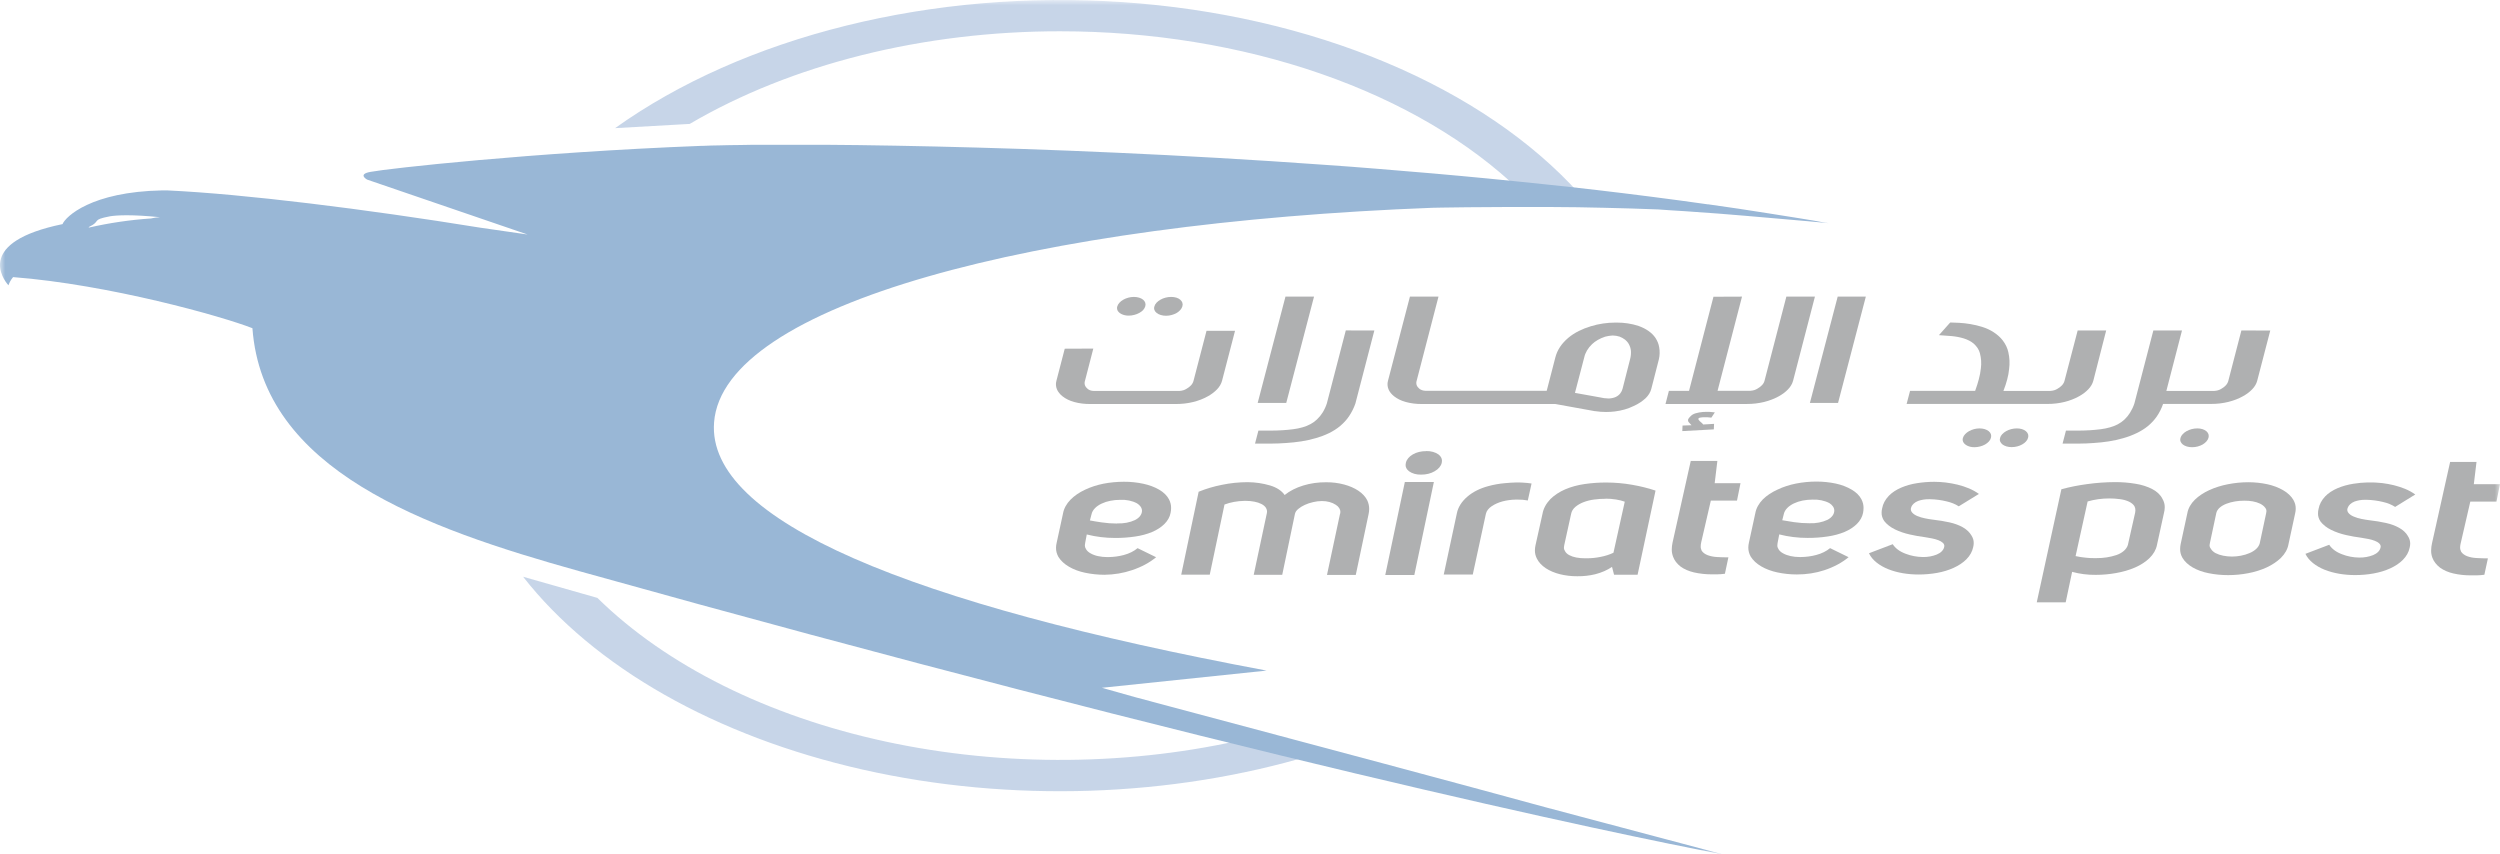
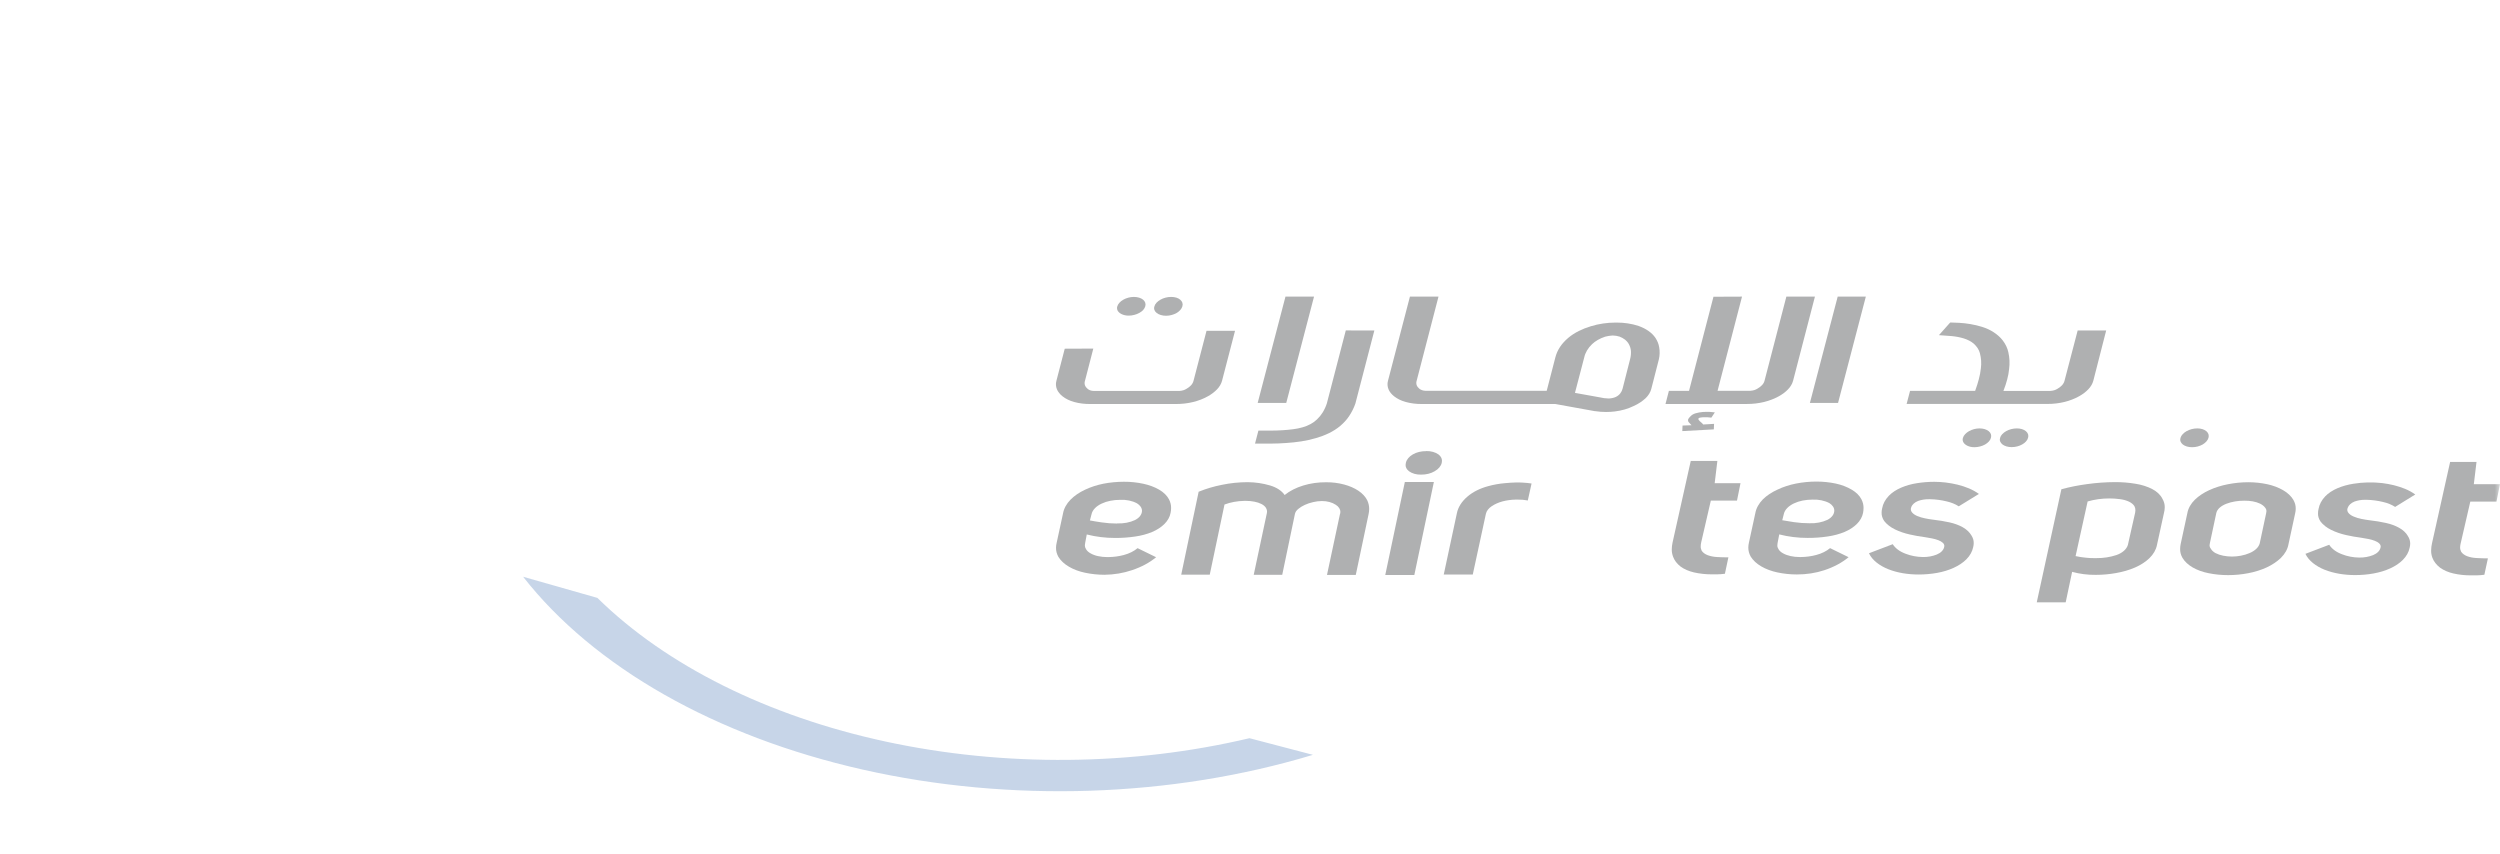
<svg xmlns="http://www.w3.org/2000/svg" width="237" height="81" viewBox="0 0 237 81" fill="none">
  <g opacity="0.4">
    <mask id="mask0_165_160" style="mask-type:luminance" maskUnits="userSpaceOnUse" x="0" y="0" width="237" height="81">
      <path d="M237 0H0V81H237V0Z" fill="white" />
    </mask>
    <g mask="url(#mask0_165_160)">
      <path d="M118.45 69.981C107.354 72.608 95.228 72.725 84.018 70.313C72.808 67.901 63.164 63.1 56.633 56.681L49.59 54.676C56.309 63.263 67.859 69.817 81.819 72.965C95.779 76.113 111.064 75.609 124.467 71.559L118.45 69.981Z" fill="#7296C6" />
-       <path d="M100.493 2.965C109.11 2.965 117.595 4.345 125.203 6.986C132.812 9.627 139.311 13.446 144.13 18.11L149.751 18.396C145.218 13.362 138.938 9.094 131.416 5.934C123.895 2.773 115.342 0.811 106.446 0.203C97.55 -0.405 88.56 0.359 80.199 2.434C71.839 4.508 64.341 7.836 58.309 12.148L65.387 11.747C75.024 6.087 87.531 2.958 100.493 2.965Z" fill="#7296C6" />
-       <path d="M159.685 20.018C160.778 20.087 161.879 20.167 162.972 20.253L165.521 20.462C167.487 20.625 169.455 20.796 171.424 20.975L173.398 21.158C172.924 21.107 172.45 21.001 171.99 20.923L170.55 20.686L167.663 20.227C165.756 19.922 163.844 19.635 161.927 19.368H161.87C160.115 19.116 158.36 18.884 156.626 18.66C154.893 18.437 153.182 18.227 151.453 18.024C149.724 17.821 147.986 17.629 146.248 17.451C144.511 17.273 142.773 17.087 141.031 16.921C139.288 16.755 137.56 16.591 135.817 16.44C134.075 16.288 132.364 16.153 130.635 16.007C128.906 15.861 127.216 15.741 125.501 15.62C123.785 15.5 122.126 15.382 120.437 15.274C118.747 15.165 117.119 15.065 115.46 14.97C113.802 14.875 112.217 14.789 110.594 14.704C108.97 14.618 107.439 14.549 105.859 14.477C104.279 14.405 102.787 14.342 101.273 14.282L96.863 14.119L92.637 13.99C91.303 13.95 89.966 13.916 88.626 13.887C87.365 13.856 86.106 13.831 84.848 13.81C83.678 13.787 82.507 13.768 81.338 13.755C80.254 13.741 79.17 13.732 78.086 13.724C77.098 13.724 76.111 13.724 75.124 13.724C74.246 13.724 73.368 13.724 72.491 13.724C71.723 13.724 70.95 13.724 70.183 13.747C69.529 13.747 68.866 13.767 68.225 13.781C67.699 13.781 67.168 13.807 66.641 13.827H66.492C50.427 14.448 36.762 15.981 35.138 16.291C33.852 16.514 34.805 17.027 34.805 17.027L50.019 22.233C48.535 22.012 47.022 21.794 45.494 21.579C34.598 19.815 23.171 18.394 15.869 18.05C15.7 18.042 15.53 18.042 15.36 18.05C8.637 18.182 6.224 20.534 5.926 21.247C-2.298 22.943 0.26 26.444 0.8 27.046C0.893 26.776 1.04 26.514 1.239 26.27C10.353 26.974 21.078 29.994 23.93 31.114C24.922 44.554 40.119 50.023 54.96 54.158C116.654 71.391 153.129 79.064 163.349 81L146.648 76.565C138.411 74.31 125.839 70.955 110.91 66.973C108.641 66.383 106.5 65.793 104.459 65.203L120.072 63.572C86.314 57.269 66.975 49.367 67.694 40.039C68.546 28.9 98.074 21.13 135.826 19.697L136.704 19.68L139.082 19.648C140.272 19.648 141.465 19.628 142.654 19.625C144.117 19.625 145.593 19.625 147.082 19.625C148.737 19.625 150.386 19.66 152.041 19.697C153.764 19.735 155.485 19.788 157.206 19.855C158.013 19.918 158.856 19.967 159.685 20.018ZM14.312 20.709C12.317 20.846 10.354 21.135 8.462 21.568C8.392 21.568 8.387 21.534 8.462 21.499C9.62 20.944 8.602 20.852 10.428 20.505C11.099 20.393 12.552 20.328 15.172 20.591C14.878 20.604 14.588 20.643 14.312 20.709Z" fill="#004A98" />
      <path d="M104.71 54.489C104.086 54.487 103.465 54.422 102.872 54.297C102.303 54.18 101.779 53.984 101.336 53.724C100.896 53.467 100.554 53.147 100.335 52.79C100.181 52.514 100.105 52.223 100.111 51.93C100.112 51.782 100.13 51.635 100.164 51.489L100.774 48.678C100.856 48.21 101.101 47.76 101.489 47.363C101.852 46.998 102.316 46.68 102.858 46.426C103.39 46.173 103.984 45.979 104.613 45.853C105.241 45.733 105.891 45.671 106.544 45.67C107.169 45.667 107.79 45.731 108.383 45.859C108.937 45.976 109.448 46.166 109.884 46.418C110.314 46.668 110.638 46.987 110.823 47.343C110.958 47.606 111.025 47.882 111.021 48.16C111.02 48.319 111.002 48.478 110.968 48.635C110.899 49.011 110.696 49.371 110.375 49.687C110.072 49.984 109.679 50.237 109.221 50.432C108.733 50.635 108.194 50.781 107.628 50.861C107.005 50.955 106.368 51.001 105.728 50.999C104.803 51 103.886 50.888 103.025 50.667L102.872 51.483C102.855 51.554 102.846 51.626 102.845 51.698C102.842 51.816 102.877 51.933 102.946 52.042C103.031 52.204 103.183 52.348 103.385 52.457C103.592 52.576 103.834 52.666 104.096 52.721C104.379 52.781 104.675 52.812 104.973 52.812H105.074C105.573 52.806 106.065 52.74 106.527 52.618C107.047 52.48 107.501 52.255 107.843 51.965L109.599 52.824C108.983 53.339 108.2 53.758 107.308 54.053C106.506 54.329 105.616 54.478 104.71 54.489ZM105.904 49.618C106.511 49.645 107.114 49.532 107.606 49.297C107.81 49.193 107.974 49.06 108.088 48.908C108.201 48.756 108.26 48.589 108.26 48.42C108.259 48.288 108.216 48.157 108.135 48.036C108.053 47.915 107.935 47.806 107.786 47.716C107.339 47.473 106.764 47.355 106.185 47.386C105.871 47.384 105.558 47.414 105.259 47.475C104.963 47.533 104.684 47.623 104.434 47.742C104.183 47.859 103.969 48.007 103.802 48.177C103.632 48.35 103.521 48.546 103.477 48.75L103.323 49.337C103.609 49.395 103.973 49.455 104.425 49.521C104.91 49.593 105.406 49.631 105.904 49.632V49.618Z" fill="#373A3C" />
      <path d="M125.746 45.718C126.318 45.716 126.885 45.788 127.414 45.93C127.925 46.063 128.388 46.264 128.774 46.52C129.165 46.782 129.457 47.102 129.626 47.451C129.743 47.711 129.8 47.982 129.797 48.253C129.796 48.413 129.778 48.573 129.744 48.732L128.528 54.502H125.799L127.015 48.8C127.047 48.713 127.065 48.624 127.067 48.534C127.069 48.407 127.031 48.281 126.955 48.163C126.88 48.046 126.769 47.94 126.628 47.852C126.457 47.738 126.252 47.648 126.026 47.587C125.8 47.526 125.557 47.497 125.312 47.499C125.03 47.502 124.751 47.535 124.487 47.6C124.206 47.663 123.94 47.752 123.697 47.863C123.459 47.972 123.248 48.103 123.07 48.253C122.901 48.39 122.793 48.554 122.758 48.729L121.555 54.493H118.852L120.099 48.643C120.137 48.474 120.107 48.302 120.011 48.144C119.923 48.004 119.781 47.88 119.598 47.786C119.399 47.682 119.169 47.605 118.923 47.56C118.66 47.507 118.386 47.48 118.111 47.483H117.962C117.301 47.494 116.656 47.613 116.083 47.829L114.684 54.479H111.98L113.631 46.617C114.314 46.337 115.052 46.118 115.825 45.964C116.619 45.797 117.448 45.711 118.282 45.709C119.012 45.716 119.733 45.822 120.397 46.021C121.016 46.2 121.51 46.523 121.784 46.927C122.259 46.543 122.861 46.235 123.546 46.026C124.23 45.816 124.978 45.711 125.733 45.718H125.746Z" fill="#373A3C" />
      <path d="M134.079 54.507H131.323L133.179 45.694H135.931L134.079 54.507ZM135.198 42.76C135.418 42.755 135.638 42.781 135.841 42.837C136.044 42.893 136.226 42.977 136.374 43.084C136.587 43.252 136.702 43.463 136.699 43.68C136.698 43.746 136.69 43.812 136.677 43.878C136.605 44.187 136.367 44.469 136.005 44.674C135.657 44.884 135.198 44.999 134.724 44.995C134.508 45.001 134.292 44.975 134.093 44.92C133.894 44.864 133.717 44.78 133.574 44.674C133.357 44.507 133.241 44.294 133.25 44.075C133.25 44.008 133.259 43.941 133.276 43.875C133.345 43.567 133.578 43.285 133.934 43.078C134.279 42.874 134.732 42.763 135.198 42.769V42.76Z" fill="#373A3C" />
      <path d="M143.739 45.737C143.959 45.737 144.178 45.737 144.415 45.755C144.677 45.769 144.937 45.797 145.192 45.837L144.836 47.445C144.52 47.385 144.191 47.357 143.862 47.362H143.687C143.261 47.37 142.84 47.427 142.445 47.531C142.058 47.635 141.709 47.79 141.418 47.986C141.122 48.181 140.928 48.432 140.865 48.703L139.619 54.464H136.867L138.109 48.668C138.223 48.084 138.575 47.53 139.127 47.064C139.632 46.633 140.303 46.297 141.071 46.09C141.584 45.947 142.125 45.851 142.677 45.803C143.029 45.769 143.384 45.747 143.739 45.737Z" fill="#373A3C" />
-       <path d="M149.529 54.628C148.967 54.631 148.409 54.566 147.884 54.436C147.376 54.309 146.916 54.114 146.532 53.863C146.143 53.601 145.852 53.283 145.685 52.934C145.564 52.688 145.505 52.431 145.51 52.172C145.51 52.017 145.527 51.862 145.562 51.708L146.225 48.729C146.308 48.227 146.565 47.744 146.975 47.316C147.344 46.948 147.823 46.632 148.384 46.388C148.947 46.149 149.571 45.98 150.227 45.886C150.904 45.788 151.596 45.74 152.289 45.743C153.113 45.745 153.934 45.817 154.729 45.958C155.496 46.089 156.239 46.273 156.945 46.508L155.243 54.487H153.013L152.82 53.742C152.375 54.046 151.835 54.282 151.236 54.436C150.691 54.57 150.112 54.635 149.529 54.628ZM152.206 47.285C151.84 47.283 151.475 47.307 151.118 47.356C150.769 47.403 150.434 47.486 150.126 47.603C149.826 47.718 149.562 47.87 149.349 48.05C149.128 48.239 148.989 48.464 148.946 48.7L148.287 51.697C148.271 51.768 148.262 51.84 148.261 51.912C148.256 52.026 148.29 52.139 148.362 52.244C148.437 52.393 148.576 52.525 148.761 52.625C148.957 52.729 149.182 52.806 149.424 52.851C149.696 52.902 149.979 52.927 150.262 52.926H150.411C150.858 52.926 151.302 52.882 151.728 52.794C152.17 52.71 152.586 52.577 152.956 52.399L154.027 47.56C153.768 47.466 153.49 47.397 153.202 47.353C152.876 47.3 152.542 47.273 152.206 47.273V47.285Z" fill="#373A3C" />
      <path d="M162.758 54.448H162.284C161.708 54.45 161.135 54.388 160.59 54.264C160.105 54.153 159.67 53.964 159.326 53.715C158.975 53.443 158.729 53.121 158.607 52.775C158.52 52.544 158.479 52.307 158.484 52.07C158.487 51.857 158.512 51.645 158.558 51.434L160.283 43.698H162.806L162.552 45.807H165L164.667 47.457H162.187L161.275 51.411C161.244 51.536 161.228 51.662 161.227 51.789C161.221 51.933 161.254 52.076 161.323 52.213C161.439 52.388 161.635 52.534 161.885 52.631C162.155 52.73 162.454 52.789 162.762 52.806C163.105 52.826 163.465 52.838 163.851 52.838L163.522 54.391C163.271 54.426 163.015 54.445 162.758 54.448Z" fill="#373A3C" />
      <path d="M170.345 54.458C169.719 54.458 169.097 54.393 168.502 54.266C167.934 54.148 167.41 53.952 166.966 53.693C166.526 53.437 166.183 53.118 165.965 52.761C165.812 52.486 165.736 52.195 165.741 51.902C165.742 51.754 165.76 51.607 165.794 51.461L166.404 48.647C166.488 48.18 166.734 47.731 167.124 47.335C167.493 46.973 167.963 46.66 168.511 46.413C169.042 46.159 169.636 45.965 170.266 45.84C170.891 45.717 171.54 45.654 172.192 45.653C172.818 45.652 173.44 45.716 174.035 45.842C174.588 45.964 175.097 46.158 175.532 46.413C175.962 46.662 176.284 46.981 176.466 47.338C176.601 47.602 176.668 47.879 176.664 48.157C176.662 48.316 176.646 48.473 176.616 48.63C176.543 49.005 176.341 49.365 176.023 49.682C175.719 49.978 175.326 50.231 174.869 50.427C174.38 50.629 173.841 50.774 173.276 50.856C172.652 50.951 172.013 50.997 171.372 50.994C170.448 50.997 169.532 50.884 168.673 50.661L168.515 51.478C168.502 51.549 168.494 51.621 168.493 51.693C168.486 51.811 168.519 51.928 168.589 52.037C168.673 52.199 168.825 52.343 169.028 52.452C169.237 52.57 169.481 52.66 169.744 52.716C170.026 52.778 170.323 52.809 170.621 52.807H170.722C171.221 52.802 171.713 52.736 172.175 52.612C172.694 52.476 173.149 52.251 173.491 51.962L175.247 52.822C174.629 53.337 173.846 53.758 172.951 54.054C172.144 54.322 171.251 54.461 170.345 54.458ZM171.534 49.604C172.143 49.629 172.747 49.514 173.241 49.281C173.445 49.175 173.61 49.041 173.722 48.888C173.835 48.735 173.892 48.568 173.89 48.398C173.89 48.266 173.848 48.135 173.767 48.014C173.686 47.893 173.568 47.784 173.421 47.693C172.97 47.454 172.395 47.336 171.815 47.364C171.501 47.365 171.19 47.394 170.889 47.453C170.593 47.513 170.315 47.604 170.064 47.722C169.816 47.84 169.603 47.986 169.436 48.154C169.265 48.328 169.152 48.523 169.107 48.728L168.958 49.318C169.239 49.372 169.607 49.432 170.06 49.498C170.543 49.569 171.038 49.605 171.534 49.604Z" fill="#373A3C" />
      <path d="M182.29 52.807C182.755 52.813 183.213 52.73 183.607 52.569C183.797 52.491 183.958 52.387 184.079 52.263C184.201 52.14 184.279 52.001 184.309 51.856C184.349 51.723 184.308 51.585 184.195 51.472C184.08 51.365 183.93 51.276 183.756 51.211C183.563 51.137 183.356 51.08 183.141 51.039C182.913 50.993 182.703 50.956 182.479 50.922C181.989 50.861 181.508 50.776 181.039 50.667C180.535 50.555 180.061 50.391 179.635 50.183C179.212 49.974 178.867 49.706 178.626 49.397C178.452 49.146 178.366 48.871 178.376 48.595C178.376 48.459 178.394 48.323 178.428 48.188C178.502 47.767 178.718 47.362 179.06 47.002C179.36 46.693 179.758 46.429 180.228 46.229C180.686 46.031 181.194 45.888 181.728 45.805C182.266 45.719 182.817 45.676 183.37 45.676C183.735 45.677 184.099 45.699 184.458 45.742C184.842 45.789 185.22 45.858 185.586 45.948C185.961 46.042 186.321 46.16 186.661 46.3C187.007 46.448 187.323 46.624 187.6 46.825L185.691 47.999C185.367 47.789 184.974 47.629 184.541 47.532C184.036 47.406 183.502 47.336 182.961 47.326H182.865C182.507 47.322 182.153 47.378 181.838 47.489C181.672 47.555 181.528 47.642 181.415 47.746C181.303 47.849 181.224 47.967 181.184 48.091C181.113 48.253 181.14 48.426 181.259 48.575C181.378 48.716 181.55 48.834 181.759 48.919C181.987 49.015 182.236 49.09 182.496 49.14C182.762 49.195 183.033 49.239 183.308 49.272C183.813 49.329 184.31 49.411 184.796 49.518C185.264 49.617 185.698 49.776 186.073 49.985C186.435 50.192 186.714 50.455 186.885 50.75C187.038 50.981 187.115 51.231 187.108 51.483C187.108 51.615 187.091 51.746 187.056 51.876C186.974 52.284 186.755 52.675 186.415 53.022C186.095 53.339 185.686 53.613 185.208 53.83C184.73 54.049 184.197 54.211 183.633 54.311C183.061 54.413 182.47 54.464 181.878 54.463C181.374 54.463 180.873 54.422 180.386 54.34C179.902 54.258 179.439 54.131 179.012 53.962C178.59 53.794 178.214 53.581 177.902 53.331C177.575 53.071 177.329 52.771 177.178 52.449L179.433 51.589C179.67 51.974 180.103 52.295 180.658 52.497C181.152 52.691 181.714 52.798 182.29 52.807Z" fill="#373A3C" />
      <path d="M200.492 45.704C201.155 45.701 201.816 45.754 202.458 45.862C203.032 45.953 203.569 46.124 204.033 46.363C204.483 46.6 204.817 46.918 204.994 47.277C205.149 47.538 205.225 47.816 205.218 48.096C205.216 48.283 205.19 48.469 205.139 48.652L204.481 51.661C204.395 52.11 204.15 52.539 203.766 52.915C203.397 53.268 202.928 53.571 202.383 53.807C201.836 54.041 201.234 54.216 200.602 54.325C199.978 54.438 199.335 54.496 198.688 54.497C197.915 54.506 197.148 54.408 196.437 54.211L195.827 57.101H193.084L195.419 46.38C196.215 46.165 197.041 46.001 197.885 45.89C198.742 45.771 199.616 45.709 200.492 45.704ZM198.517 52.91H198.741C199.395 52.915 200.041 52.817 200.624 52.623C200.908 52.526 201.154 52.389 201.345 52.22C201.536 52.052 201.666 51.858 201.725 51.652L202.41 48.612C202.427 48.536 202.436 48.46 202.436 48.383C202.44 48.245 202.408 48.107 202.339 47.976C202.228 47.805 202.045 47.657 201.813 47.549C201.561 47.435 201.276 47.357 200.975 47.32C200.641 47.274 200.302 47.251 199.961 47.251C199.253 47.252 198.554 47.35 197.907 47.538L196.766 52.718C197.074 52.787 197.392 52.837 197.714 52.867C197.979 52.898 198.248 52.912 198.517 52.91Z" fill="#373A3C" />
      <path d="M213.137 45.715C213.748 45.716 214.355 45.78 214.936 45.904C215.496 46.025 216.011 46.22 216.45 46.477C216.878 46.726 217.208 47.038 217.411 47.388C217.565 47.654 217.641 47.937 217.635 48.222C217.634 48.368 217.617 48.515 217.582 48.66L216.946 51.602C216.864 52.061 216.619 52.5 216.231 52.886C215.863 53.242 215.399 53.552 214.862 53.8C214.327 54.044 213.734 54.228 213.106 54.344C212.496 54.461 211.864 54.521 211.228 54.522C210.603 54.523 209.982 54.462 209.385 54.341C208.821 54.232 208.3 54.043 207.858 53.788C207.433 53.54 207.103 53.23 206.897 52.883C206.74 52.608 206.666 52.317 206.677 52.024C206.679 51.876 206.695 51.729 206.726 51.582L207.362 48.64C207.444 48.185 207.689 47.749 208.077 47.368C208.445 47.013 208.909 46.705 209.447 46.46C209.982 46.215 210.575 46.028 211.202 45.907C211.829 45.782 212.481 45.717 213.137 45.715ZM212.751 47.465C212.455 47.464 212.16 47.489 211.873 47.537C211.586 47.584 211.311 47.659 211.057 47.758C210.813 47.852 210.6 47.976 210.429 48.124C210.259 48.275 210.147 48.451 210.105 48.637L209.495 51.502C209.478 51.562 209.469 51.622 209.468 51.683C209.464 51.801 209.506 51.919 209.591 52.024C209.681 52.183 209.832 52.324 210.03 52.433C210.247 52.545 210.494 52.629 210.759 52.68C211.03 52.734 211.313 52.762 211.597 52.763C211.876 52.761 212.153 52.734 212.422 52.683C212.723 52.628 213.009 52.542 213.269 52.428C213.516 52.323 213.729 52.188 213.896 52.029C214.064 51.87 214.176 51.69 214.225 51.499L214.835 48.634C214.849 48.579 214.856 48.524 214.857 48.468C214.863 48.348 214.821 48.23 214.734 48.124C214.622 47.977 214.46 47.849 214.26 47.749C214.049 47.648 213.811 47.573 213.558 47.528C213.295 47.482 213.023 47.461 212.751 47.465Z" fill="#373A3C" />
      <path d="M223.659 52.858C224.121 52.864 224.58 52.782 224.973 52.623C225.163 52.545 225.324 52.44 225.447 52.317C225.568 52.194 225.646 52.055 225.675 51.91C225.716 51.778 225.675 51.641 225.561 51.528C225.45 51.42 225.298 51.33 225.123 51.265C224.931 51.191 224.725 51.133 224.508 51.093C224.285 51.047 224.07 51.01 223.846 50.978C223.358 50.915 222.877 50.83 222.407 50.723C221.905 50.61 221.433 50.447 221.007 50.239C220.581 50.031 220.234 49.761 219.994 49.451C219.819 49.2 219.735 48.927 219.748 48.652C219.748 48.515 219.766 48.378 219.8 48.242C219.874 47.822 220.088 47.417 220.428 47.056C220.727 46.746 221.126 46.483 221.595 46.282C222.056 46.086 222.565 45.943 223.1 45.859C223.992 45.715 224.92 45.694 225.825 45.795C226.21 45.843 226.588 45.912 226.954 46.002C227.328 46.097 227.688 46.215 228.027 46.354C228.376 46.501 228.692 46.677 228.967 46.878L227.059 48.056C226.735 47.844 226.342 47.683 225.908 47.586C225.405 47.462 224.873 47.393 224.334 47.38H224.242C223.882 47.375 223.529 47.432 223.215 47.543C223.048 47.61 222.905 47.698 222.793 47.802C222.68 47.906 222.601 48.023 222.561 48.148C222.489 48.308 222.516 48.481 222.635 48.629C222.754 48.77 222.926 48.888 223.135 48.973C223.365 49.069 223.612 49.144 223.873 49.196C224.148 49.251 224.421 49.294 224.685 49.328C225.19 49.384 225.691 49.467 226.176 49.574C226.643 49.675 227.075 49.834 227.448 50.041C227.813 50.247 228.092 50.509 228.26 50.804C228.414 51.036 228.49 51.287 228.486 51.54C228.484 51.672 228.468 51.803 228.432 51.932C228.349 52.341 228.133 52.732 227.79 53.078C227.475 53.395 227.066 53.669 226.59 53.883C226.109 54.103 225.575 54.266 225.009 54.365C224.439 54.468 223.846 54.52 223.254 54.517C222.752 54.517 222.252 54.476 221.766 54.394C221.282 54.312 220.818 54.186 220.388 54.018C219.967 53.849 219.592 53.635 219.278 53.385C218.953 53.124 218.707 52.824 218.554 52.503L220.81 51.643C221.05 52.026 221.481 52.345 222.034 52.548C222.525 52.742 223.084 52.849 223.659 52.858Z" fill="#373A3C" />
      <path d="M234.746 54.544H234.268C233.693 54.548 233.121 54.487 232.578 54.363C232.093 54.253 231.659 54.063 231.314 53.813C230.963 53.542 230.715 53.22 230.59 52.873C230.505 52.644 230.467 52.408 230.472 52.171C230.476 51.957 230.501 51.742 230.548 51.53L232.271 43.794H234.773L234.518 45.903H236.998L236.665 47.553H234.185L233.273 51.507C233.24 51.631 233.222 51.756 233.219 51.882C233.215 52.027 233.248 52.171 233.32 52.309C233.436 52.483 233.633 52.629 233.881 52.727C234.152 52.826 234.451 52.885 234.76 52.899C235.122 52.923 235.487 52.934 235.853 52.934L235.518 54.486C235.265 54.523 235.006 54.542 234.746 54.544Z" fill="#373A3C" />
      <path d="M103.646 33.046L102.856 36.1C102.807 36.242 102.807 36.388 102.856 36.53C102.903 36.652 102.989 36.766 103.11 36.865C103.175 36.922 103.259 36.97 103.355 37.004C103.452 37.037 103.558 37.056 103.668 37.06H111.825C112.068 37.045 112.296 36.976 112.47 36.865C112.643 36.769 112.791 36.656 112.909 36.53C113.028 36.397 113.108 36.252 113.146 36.1L114.379 31.358H117.082L115.849 36.1C115.773 36.386 115.614 36.659 115.38 36.905C115.142 37.155 114.846 37.379 114.502 37.57C113.667 38.043 112.598 38.303 111.492 38.3H103.369C102.841 38.308 102.316 38.242 101.829 38.108C101.4 37.99 101.022 37.805 100.727 37.57C100.48 37.375 100.299 37.149 100.196 36.905C100.09 36.642 100.073 36.367 100.148 36.1L100.938 33.057L103.646 33.046Z" fill="#373A3C" />
      <path d="M124.57 28.12L121.937 38.196H119.229L121.862 28.12H124.57Z" fill="#373A3C" />
      <path d="M130.289 31.33L128.49 38.258C128.347 38.672 128.145 39.077 127.884 39.467C127.662 39.794 127.381 40.103 127.046 40.386C126.739 40.642 126.382 40.87 125.984 41.065C125.595 41.254 125.173 41.412 124.729 41.538C124.289 41.668 123.83 41.77 123.36 41.842C122.892 41.914 122.417 41.965 121.938 41.996C121.453 42.032 120.965 42.051 120.477 42.054C119.982 42.054 119.482 42.054 118.976 42.054L119.296 40.822H120.481C120.863 40.822 121.236 40.805 121.591 40.785C121.947 40.765 122.28 40.73 122.596 40.69C122.898 40.652 123.192 40.592 123.474 40.512C124.035 40.354 124.514 40.092 124.852 39.759C125.065 39.556 125.243 39.339 125.383 39.111C125.558 38.828 125.693 38.534 125.787 38.235L127.581 31.324L130.289 31.33Z" fill="#373A3C" />
      <path d="M157.292 32.928C157.245 32.622 157.126 32.322 156.941 32.039C156.776 31.791 156.548 31.564 156.265 31.366C155.996 31.18 155.683 31.024 155.339 30.902C155.012 30.791 154.664 30.708 154.304 30.656C153.965 30.605 153.619 30.58 153.272 30.581H153.15C152.752 30.581 152.357 30.61 151.969 30.667C151.574 30.725 151.19 30.812 150.824 30.925C150.413 31.048 150.024 31.201 149.665 31.381C149.292 31.569 148.957 31.787 148.669 32.031C148.362 32.291 148.104 32.573 147.901 32.873C147.684 33.199 147.531 33.542 147.445 33.893L146.629 37.045H135.101C134.994 37.038 134.891 37.018 134.797 36.985C134.704 36.951 134.622 36.905 134.557 36.85C134.434 36.752 134.347 36.637 134.302 36.515C134.253 36.373 134.253 36.226 134.302 36.085L136.369 28.12H133.661L131.581 36.099C131.506 36.367 131.523 36.642 131.63 36.904C131.732 37.148 131.913 37.375 132.161 37.569C132.456 37.805 132.836 37.99 133.266 38.108C133.748 38.24 134.267 38.305 134.789 38.3H147.445L151.179 38.976H151.214C151.556 39.029 151.907 39.056 152.259 39.056C152.534 39.056 152.809 39.04 153.079 39.007C153.724 38.93 154.333 38.755 154.856 38.497C155.09 38.395 155.306 38.277 155.502 38.145C155.688 38.019 155.86 37.884 156.015 37.741C156.286 37.474 156.467 37.172 156.546 36.855L157.266 34.045C157.348 33.675 157.357 33.299 157.292 32.928ZM154.536 34.039L153.821 36.844C153.784 36.998 153.711 37.148 153.606 37.288C153.51 37.418 153.37 37.531 153.198 37.62C153.018 37.706 152.805 37.759 152.583 37.772H152.43C152.191 37.768 151.955 37.737 151.732 37.681L149.306 37.245L150.183 33.893C150.279 33.438 150.535 33.004 150.929 32.624C151.244 32.326 151.668 32.084 152.162 31.919C152.389 31.858 152.629 31.82 152.873 31.805C153.102 31.808 153.326 31.845 153.531 31.91C153.729 31.985 153.904 32.082 154.049 32.197C154.214 32.33 154.342 32.482 154.426 32.644C154.53 32.842 154.592 33.048 154.611 33.257C154.63 33.519 154.605 33.781 154.536 34.039Z" fill="#373A3C" />
      <path d="M162.471 40.706L159.482 40.867L159.505 40.342L160.356 40.311C160.268 40.213 160.193 40.133 160.132 40.07C160.075 40.017 160.039 39.956 160.027 39.892C160.018 39.858 160.018 39.824 160.027 39.789C160.033 39.762 160.044 39.735 160.057 39.709C160.111 39.622 160.18 39.539 160.264 39.463C160.376 39.335 160.549 39.235 160.755 39.176C160.97 39.114 161.198 39.074 161.431 39.056C161.55 39.047 161.67 39.042 161.791 39.042H162.028C162.221 39.057 162.401 39.074 162.567 39.093L162.238 39.592C162.106 39.575 161.973 39.562 161.839 39.554C161.773 39.551 161.707 39.551 161.642 39.554C161.579 39.551 161.516 39.551 161.453 39.554C161.22 39.572 161.084 39.6 161.04 39.646C161.023 39.662 161.01 39.681 161.005 39.7C160.998 39.74 161.012 39.779 161.045 39.812C161.094 39.889 161.162 39.959 161.247 40.022C161.333 40.089 161.405 40.163 161.462 40.242L162.493 40.182L162.471 40.706ZM165.143 28.12L162.826 37.045H165.951C166.194 37.03 166.421 36.961 166.596 36.85C166.767 36.753 166.915 36.64 167.035 36.515C167.16 36.384 167.243 36.237 167.28 36.085L169.347 28.12H172.055L169.984 36.096C169.908 36.382 169.748 36.655 169.514 36.901C169.277 37.152 168.98 37.376 168.636 37.566C168.223 37.796 167.753 37.978 167.245 38.105C166.724 38.233 166.171 38.299 165.613 38.297H157.89L158.21 37.056H160.119L162.436 28.131L165.143 28.12Z" fill="#373A3C" />
      <path d="M176.881 28.12L174.248 38.196H171.58L174.213 28.12H176.881Z" fill="#373A3C" />
      <path d="M196.963 31.329L195.716 36.099C195.677 36.251 195.595 36.396 195.475 36.529C195.357 36.655 195.209 36.768 195.036 36.864C194.858 36.977 194.625 37.045 194.378 37.059H189.924C190.078 36.666 190.2 36.297 190.288 35.95C190.375 35.63 190.434 35.306 190.464 34.982C190.534 34.455 190.511 33.925 190.394 33.403C190.31 33.004 190.126 32.617 189.849 32.257C189.623 31.968 189.327 31.705 188.972 31.478C188.66 31.277 188.3 31.111 187.905 30.988C187.544 30.875 187.166 30.786 186.777 30.721C186.435 30.663 186.086 30.624 185.733 30.604L184.913 30.572H184.891V30.59H184.864L183.811 31.773C184.21 31.796 184.614 31.824 185.027 31.862C185.425 31.899 185.812 31.974 186.176 32.085C186.542 32.2 186.862 32.369 187.111 32.578C187.41 32.846 187.61 33.156 187.695 33.483C187.818 33.956 187.85 34.438 187.787 34.916C187.751 35.261 187.686 35.604 187.594 35.944C187.506 36.285 187.392 36.655 187.243 37.053H181.073L180.748 38.294H194.08C194.638 38.297 195.193 38.233 195.716 38.104C196.221 37.978 196.689 37.796 197.099 37.566C197.442 37.375 197.739 37.151 197.976 36.901C198.21 36.655 198.37 36.382 198.446 36.096L199.666 31.329H196.963Z" fill="#373A3C" />
-       <path d="M212.483 31.33L211.246 36.1C211.21 36.252 211.129 36.398 211.009 36.53C210.893 36.657 210.744 36.77 210.57 36.865C210.392 36.978 210.159 37.047 209.912 37.06H205.37L206.853 31.33H204.137L202.342 38.24C202.245 38.54 202.108 38.833 201.934 39.117C201.796 39.345 201.619 39.562 201.408 39.765C201.227 39.938 201.01 40.093 200.763 40.226C200.54 40.343 200.293 40.439 200.03 40.512C199.748 40.592 199.454 40.652 199.152 40.69C198.836 40.73 198.503 40.762 198.147 40.785C197.792 40.807 197.423 40.819 197.037 40.822H195.852L195.532 42.054C196.041 42.054 196.541 42.054 197.037 42.054C197.533 42.054 198.016 42.031 198.498 41.996C198.975 41.965 199.449 41.914 199.916 41.842C200.386 41.77 200.844 41.668 201.285 41.538C201.728 41.413 202.147 41.256 202.536 41.068C202.939 40.877 203.302 40.651 203.615 40.398C203.953 40.117 204.238 39.81 204.462 39.484C204.722 39.101 204.922 38.702 205.059 38.292H209.614C210.173 38.295 210.728 38.23 211.25 38.1C211.757 37.974 212.226 37.792 212.637 37.561C212.982 37.372 213.279 37.148 213.515 36.897C213.751 36.651 213.91 36.377 213.984 36.092L215.222 31.333L212.483 31.33Z" fill="#373A3C" />
      <path d="M105.919 29.045C105.954 28.921 106.024 28.803 106.125 28.696C106.223 28.588 106.347 28.491 106.493 28.409C106.634 28.328 106.794 28.264 106.967 28.217C107.133 28.172 107.31 28.149 107.49 28.148C107.661 28.147 107.83 28.171 107.986 28.217C108.133 28.261 108.262 28.327 108.363 28.409C108.463 28.494 108.534 28.591 108.569 28.696C108.607 28.811 108.607 28.93 108.569 29.045C108.501 29.289 108.302 29.508 108.008 29.664C107.866 29.743 107.706 29.806 107.534 29.85C107.366 29.897 107.185 29.922 107.003 29.922C106.758 29.924 106.518 29.873 106.323 29.776C106.127 29.68 105.987 29.544 105.923 29.389C105.884 29.276 105.882 29.159 105.919 29.045Z" fill="#373A3C" />
      <path d="M109.438 29.045C109.469 28.921 109.538 28.802 109.64 28.696C109.74 28.588 109.866 28.492 110.013 28.409C110.153 28.327 110.315 28.262 110.491 28.217C110.662 28.172 110.846 28.148 111.031 28.148C111.2 28.147 111.368 28.171 111.522 28.217C111.665 28.261 111.788 28.326 111.882 28.409C111.982 28.494 112.053 28.591 112.088 28.696C112.126 28.811 112.126 28.93 112.088 29.045C112.054 29.166 111.987 29.283 111.891 29.389C111.798 29.497 111.678 29.594 111.535 29.675C111.398 29.755 111.24 29.818 111.07 29.862C110.905 29.909 110.728 29.933 110.548 29.933C110.372 29.936 110.198 29.911 110.039 29.862C109.893 29.819 109.764 29.755 109.662 29.675C109.559 29.596 109.485 29.502 109.446 29.401C109.399 29.284 109.396 29.162 109.438 29.045Z" fill="#373A3C" />
      <path d="M186.087 41.51C186.121 41.386 186.191 41.267 186.294 41.16C186.392 41.053 186.516 40.956 186.662 40.874C186.804 40.794 186.964 40.729 187.136 40.682C187.301 40.637 187.479 40.613 187.658 40.613C187.829 40.612 187.999 40.636 188.154 40.682C188.3 40.726 188.427 40.792 188.527 40.874C188.631 40.958 188.703 41.056 188.738 41.16C188.775 41.276 188.775 41.395 188.738 41.51C188.708 41.632 188.643 41.748 188.545 41.854C188.448 41.962 188.325 42.058 188.181 42.14C188.037 42.219 187.876 42.282 187.702 42.327C187.534 42.372 187.353 42.395 187.171 42.395C186.926 42.398 186.687 42.347 186.493 42.25C186.298 42.154 186.158 42.017 186.096 41.862C186.051 41.747 186.048 41.626 186.087 41.51Z" fill="#373A3C" />
      <path d="M189.608 41.51C189.641 41.386 189.709 41.268 189.81 41.161C189.91 41.053 190.034 40.957 190.179 40.874C190.321 40.794 190.483 40.729 190.657 40.682C190.83 40.637 191.015 40.614 191.201 40.613C191.37 40.612 191.536 40.635 191.688 40.682C191.831 40.726 191.956 40.792 192.053 40.874C192.153 40.959 192.223 41.056 192.259 41.161C192.296 41.276 192.296 41.395 192.259 41.51C192.226 41.632 192.159 41.748 192.061 41.854C191.873 42.063 191.585 42.226 191.241 42.318C191.074 42.363 190.895 42.387 190.714 42.387C190.54 42.388 190.368 42.365 190.21 42.318C190.065 42.274 189.936 42.211 189.832 42.132C189.729 42.047 189.655 41.95 189.613 41.845C189.573 41.735 189.572 41.621 189.608 41.51Z" fill="#373A3C" />
      <path d="M206.711 41.51C206.747 41.386 206.817 41.268 206.918 41.161C207.016 41.053 207.14 40.956 207.286 40.874C207.429 40.794 207.59 40.729 207.764 40.682C207.937 40.636 208.122 40.613 208.308 40.613C208.477 40.612 208.643 40.635 208.796 40.682C208.938 40.727 209.062 40.793 209.16 40.874C209.259 40.959 209.328 41.057 209.362 41.161C209.399 41.276 209.399 41.395 209.362 41.51C209.328 41.632 209.261 41.748 209.164 41.854C209.069 41.961 208.949 42.057 208.809 42.14C208.67 42.218 208.513 42.281 208.344 42.327C208.177 42.372 207.998 42.395 207.817 42.395C207.643 42.397 207.471 42.374 207.312 42.327C207.167 42.284 207.038 42.22 206.935 42.14C206.83 42.057 206.755 41.959 206.716 41.854C206.676 41.741 206.675 41.624 206.711 41.51Z" fill="#373A3C" />
    </g>
  </g>
</svg>